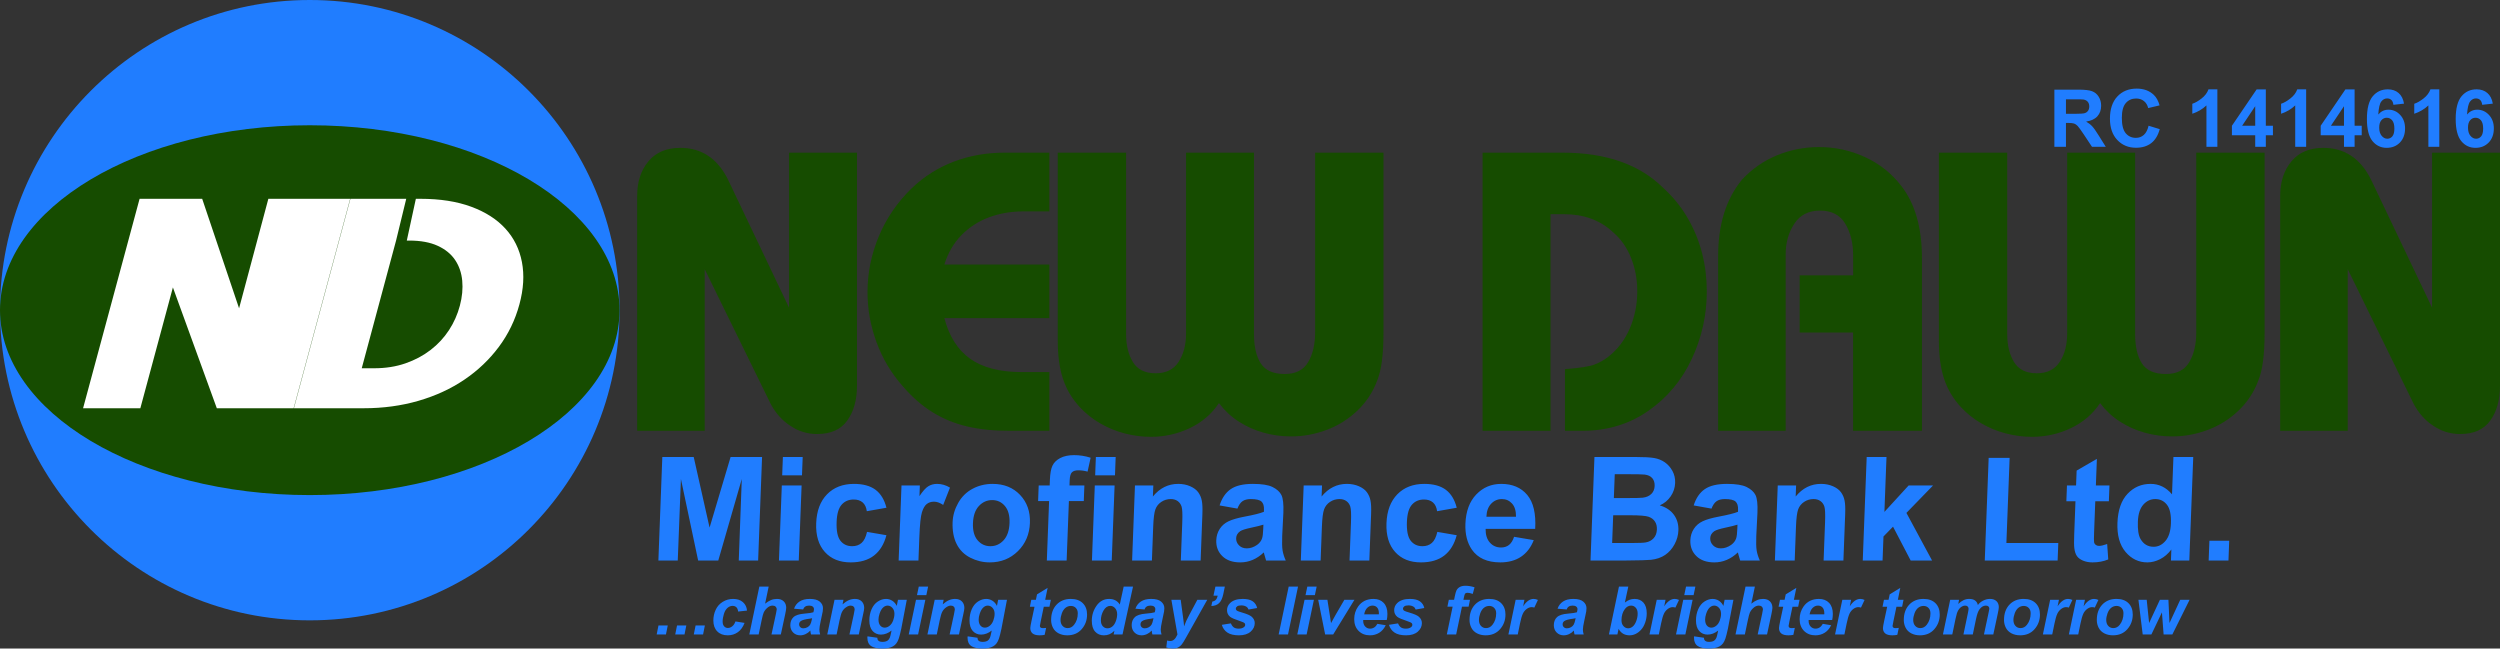
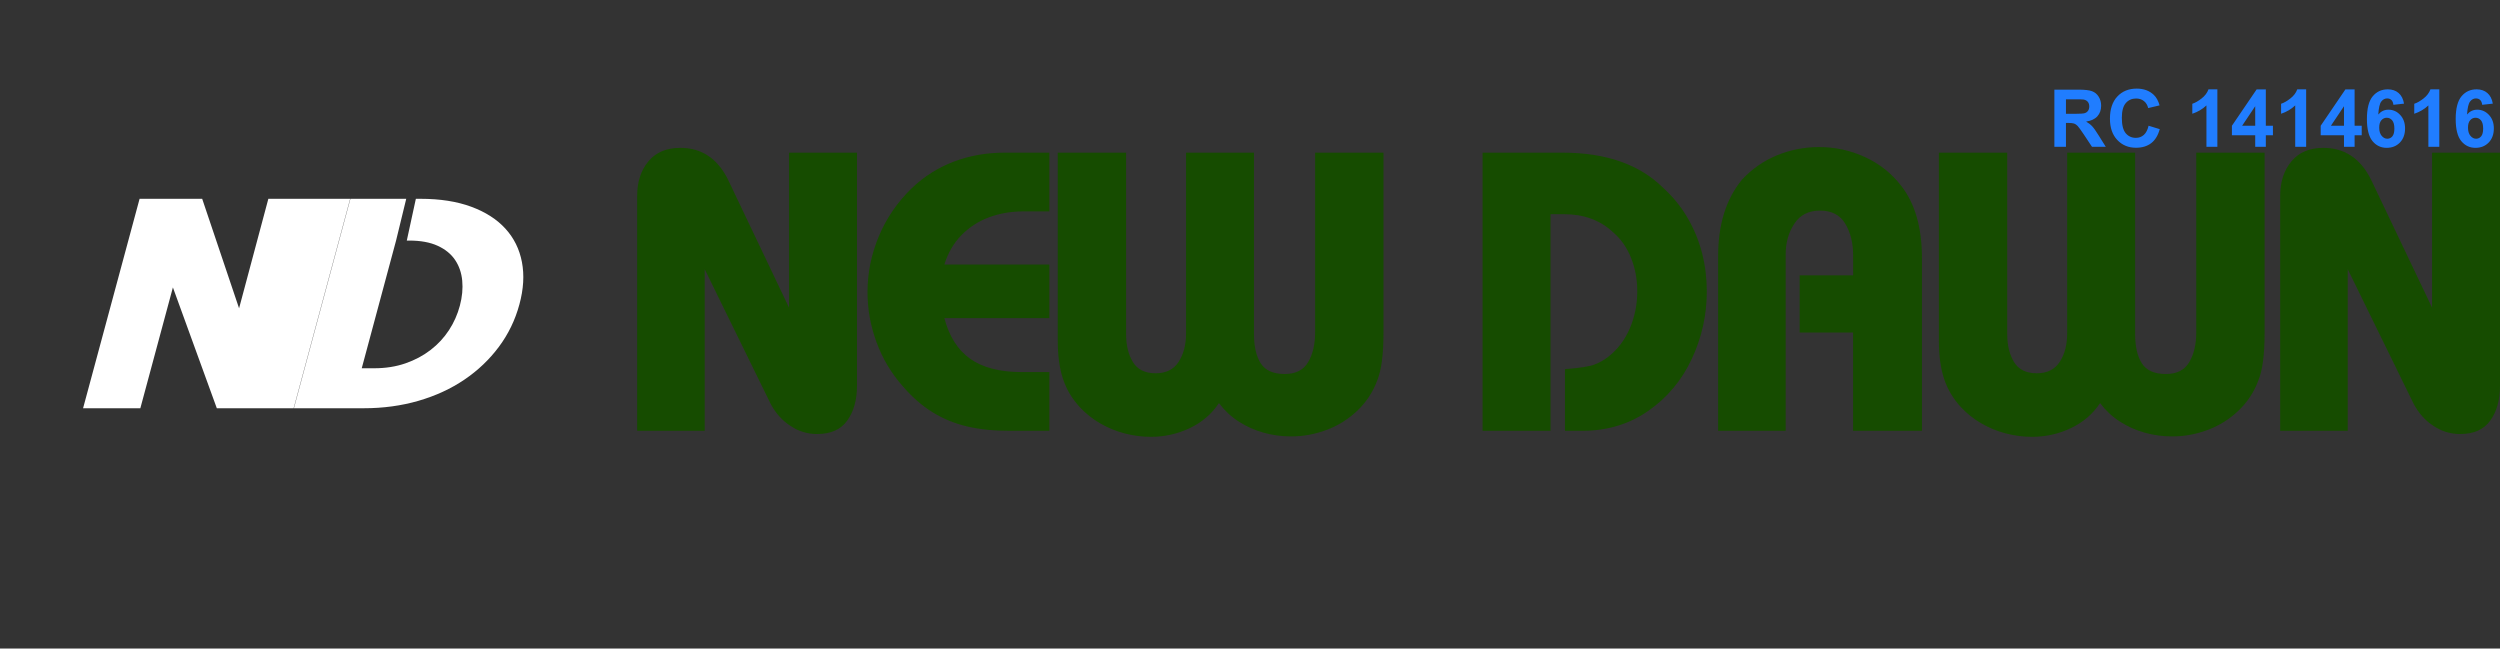
<svg xmlns="http://www.w3.org/2000/svg" xml:space="preserve" width="187.429mm" height="48.623mm" version="1.1" style="shape-rendering:geometricPrecision; text-rendering:geometricPrecision; image-rendering:optimizeQuality; fill-rule:evenodd; clip-rule:evenodd" viewBox="0 0 18312.04 4750.5">
  <rect x="0" y="0" width="18312.04" height="4750.5" fill="#333333" stroke="none" />
  <defs>
    <style type="text/css">
   
    .fil3 {fill:#164C00}
    .fil2 {fill:#207DFF}
    .fil4 {fill:white}
    .fil0 {fill:#164C00;fill-rule:nonzero}
    .fil1 {fill:#207DFF;fill-rule:nonzero}
   
  </style>
  </defs>
  <g id="Layer_x0020_1">
    <path class="fil0" d="M5779.54 1118.13l497.67 0 0 1708.18c0,103.92 -23.91,188.34 -71.23,254.2 -46.84,65.87 -120.51,98.56 -221.03,98.56 -71.72,0 -136.62,-20 -195.65,-60.01 -59.04,-38.06 -106.86,-91.24 -143.93,-160.03l-483.52 -987.05 0 1183.67 -494.74 0 0 -1720.86c0,-102.96 27.32,-187.36 82.45,-253.23 54.65,-65.87 132.72,-98.56 233.71,-98.56 155.16,0 271.77,77.1 348.86,231.77l447.41 938.73 0 -1135.37zm1906.76 1607.18l-210.28 0c-156.14,-0.98 -279.57,-33.67 -369.84,-97.58 -90.75,-64.4 -153.69,-163.45 -188.83,-297.63l768.95 0 0 -392.28 -768.95 0c25.86,-84.41 67.34,-156.14 124.42,-214.68 57.09,-58.55 124.41,-101.98 202,-131.25 78.06,-28.78 161.01,-43.43 249.8,-43.43l192.73 0 0 -430.33 -327.39 0c-133.2,0 -257.62,21.95 -372.76,65.87 -115.64,43.91 -218.1,108.8 -308.85,195.65 -104.9,101.98 -184.92,219.08 -240.05,351.3 -55.13,131.73 -82.94,267.86 -82.94,408.87 0,124.9 21.95,247.37 66.35,367.88 44.41,120.51 109.3,228.83 195.17,324.94 65.87,76.12 136.62,138.08 213.21,185.9 76.12,47.33 160.03,82.46 252.25,104.41 91.72,21.95 196.14,32.69 313.24,32.69l291.77 0 0 -430.33zm1946.77 -1607.18l0 1317.36c0,86.36 -17.08,159.06 -51.23,217.12 -34.16,58.05 -91.24,86.85 -171.26,86.85 -83.92,0 -141.98,-25.86 -175.65,-77.57 -33.18,-52.21 -49.77,-123.45 -49.77,-215.18l0 -1328.58 -497.66 0 0 1322.73c0,83.93 -18.06,153.69 -54.17,209.32 -36.1,56.11 -92.21,83.93 -168.33,83.93 -78.06,0 -133.68,-27.33 -166.86,-82.46 -33.18,-54.64 -49.77,-122.96 -49.77,-204.93l0 -1328.58 -500.59 0 0 1378.35c0,108.81 12.68,202 38.54,279.57 25.86,77.58 67.81,147.35 125.88,209.32 42.94,45.38 91.73,84.41 147.35,116.13 55.13,32.2 114.66,56.6 178.58,73.19 63.92,16.59 127.83,24.88 191.26,24.88 100.51,0 194.67,-20.99 283.96,-62.95 89.29,-41.95 161.01,-102.95 215.17,-183.94 40.99,54.17 89.29,99.54 145.89,135.64 56.11,36.11 116.62,62.95 181.51,80.99 64.89,18.06 131.73,27.33 201.51,27.33 88.79,0 175.16,-16.1 260.05,-47.81 84.9,-31.71 159.55,-79.04 224.44,-140.52 65.87,-62.94 114.66,-137.1 145.89,-221.51 30.25,-73.68 45.86,-188.82 45.86,-345.93l0 -1322.73 -500.59 0zm1724.27 2037.52l-497.67 0 0 -2037.52 585.98 0c320.07,0 566.96,87.34 740.65,261.52 69.28,62.95 127.83,135.65 175.65,217.61 47.81,82.46 82.95,168.82 105.88,259.08 22.93,89.78 34.16,182.48 34.16,277.62 0,174.19 -37.09,340.08 -110.76,496.69 -73.67,156.62 -180.03,283.48 -319.58,380.09 -139.05,96.61 -300.06,144.91 -482.55,144.91l-125.88 0 0 -451.81c107.83,-8.29 179.56,-19.51 216.14,-33.66 36.11,-13.67 69.28,-32.69 100.03,-56.11 69.77,-54.65 122.46,-124.42 159.06,-209.8 36.1,-84.9 54.16,-175.16 54.16,-270.8 0,-85.87 -14.64,-166.38 -44.4,-241.51 -29.28,-76.12 -73.68,-140.04 -133.21,-191.27 -94.16,-87.82 -213.21,-131.73 -357.64,-131.73l-100.03 0 0 1586.69zm2720.6 0l0 -1265.15c0,-223.95 -50.74,-400.57 -152.72,-530.36 -70.75,-91.24 -159.06,-161.5 -265.91,-210.29 -105.38,-48.3 -217.11,-72.7 -334.22,-72.7 -107.33,0 -210.29,20.01 -307.87,60.02 -97.58,40.01 -182.97,99.04 -256.16,177.11 -117.58,141.98 -176.14,329.34 -176.14,562.07l0 1279.3 494.75 0 0 -1291.5c0,-85.87 20.98,-161.01 62.94,-224.93 41.96,-64.4 104.41,-96.61 188.33,-96.61 85.88,0 147.84,32.2 185.9,97.1 38.05,63.92 57.09,141 57.09,231.27l0 145.89 -391.79 0 0 418.63 391.3 0 0 720.16 504.5 0zm2009.23 -2037.52l0 1317.36c0,86.36 -17.08,159.06 -51.23,217.12 -34.16,58.05 -91.24,86.85 -171.26,86.85 -83.92,0 -141.98,-25.86 -175.65,-77.57 -33.18,-52.21 -49.77,-123.45 -49.77,-215.18l0 -1328.58 -497.66 0 0 1322.73c0,83.93 -18.06,153.69 -54.17,209.32 -36.1,56.11 -92.21,83.93 -168.33,83.93 -78.06,0 -133.68,-27.33 -166.86,-82.46 -33.18,-54.64 -49.77,-122.96 -49.77,-204.93l0 -1328.58 -500.59 0 0 1378.35c0,108.81 12.68,202 38.54,279.57 25.86,77.58 67.81,147.35 125.88,209.32 42.94,45.38 91.73,84.41 147.35,116.13 55.13,32.2 114.66,56.6 178.58,73.19 63.92,16.59 127.83,24.88 191.26,24.88 100.51,0 194.67,-20.99 283.96,-62.95 89.29,-41.95 161.01,-102.95 215.17,-183.94 40.99,54.17 89.29,99.54 145.89,135.64 56.11,36.11 116.62,62.95 181.51,80.99 64.89,18.06 131.73,27.33 201.51,27.33 88.79,0 175.16,-16.1 260.05,-47.81 84.9,-31.71 159.55,-79.04 224.44,-140.52 65.87,-62.94 114.66,-137.1 145.89,-221.51 30.25,-73.68 45.86,-188.82 45.86,-345.93l0 -1322.73 -500.59 0zm1727.2 0l497.67 0 0 1708.18c0,103.92 -23.91,188.34 -71.23,254.2 -46.84,65.87 -120.51,98.56 -221.03,98.56 -71.72,0 -136.62,-20 -195.65,-60.01 -59.04,-38.06 -106.86,-91.24 -143.93,-160.03l-483.52 -987.05 0 1183.67 -494.74 0 0 -1720.86c0,-102.96 27.32,-187.36 82.45,-253.23 54.65,-65.87 132.72,-98.56 233.71,-98.56 155.16,0 271.77,77.1 348.86,231.77l447.41 938.73 0 -1135.37z" />
-     <path class="fil1" d="M4822.54 4105.59l28.8 -758.18 229.96 0 116.26 517.1 153.94 -517.1 230.49 0 -28.8 758.18 -141.89 0 22.15 -596.88 -172.16 596.88 -147.54 0 -126.1 -596.88 -23.2 596.88 -141.9 0zm906.83 -623.7l5.11 -134.48 145.07 0 -5.11 134.48 -145.07 0zm-23.69 623.7l20.88 -549.58 145.07 0 -20.88 549.58 -145.07 0zm787.51 -386.51l-143.92 25.41c-3.68,-28.41 -13.81,-49.77 -30.39,-64.24 -16.58,-14.29 -38.36,-21.53 -65.54,-21.53 -36.18,0 -65.6,12.54 -88.09,37.6 -22.48,25.06 -34.84,66.89 -37.07,125.65 -2.48,65.3 6.71,111.37 27.57,138.36 20.86,27 49.64,40.42 86.36,40.42 27.53,0 50.42,-7.94 68.49,-23.64 18.25,-15.71 31.63,-42.71 40.32,-81.19l142.03 24.36c-17.31,65.66 -47.61,115.25 -90.89,148.78 -43.28,33.53 -100.21,50.3 -170.99,50.3 -80.12,0 -143.22,-25.41 -188.94,-76.07 -45.9,-50.82 -67.06,-121.06 -63.65,-210.9 3.46,-90.89 30.14,-161.48 79.89,-212.14 49.75,-50.65 115.48,-75.88 197.19,-75.88 66.71,0 119.29,14.47 157.73,43.24 38.26,28.76 64.83,72.53 79.9,131.48zm234.34 386.51l-145.08 0 20.88 -549.58 134.49 0 -2.96 78c24.51,-36.88 46.26,-61.06 65.24,-72.53 18.95,-11.47 40.17,-17.12 63.64,-17.12 33.18,0 64.78,9.17 94.8,27.36l-49.82 126.72c-23.93,-15.89 -46.39,-23.83 -67.39,-23.83 -20.47,0 -37.99,5.65 -52.52,16.77 -14.55,11.29 -26.44,31.42 -35.66,60.71 -9.23,29.3 -15.62,90.72 -19.17,184.08l-6.44 169.42zm250.18 -281.5c1.84,-48.35 15.44,-95.12 40.98,-140.31 25.55,-45.35 60.56,-79.76 105.07,-103.59 44.49,-23.83 93.48,-35.83 147.31,-35.83 83.12,0 150.04,27 201.11,81 51.08,54.19 74.96,122.31 71.82,204.9 -3.17,83.31 -32.6,152.32 -88.17,207.02 -55.73,54.71 -124.19,82.07 -205.54,82.07 -50.3,0 -97.87,-11.47 -142.71,-34.23 -44.67,-22.77 -78.17,-56.13 -100.32,-100.25 -22.15,-43.95 -31.95,-97.59 -29.54,-160.78zm149.01 7.77c-2.07,54.54 9.22,96.36 33.88,125.3 24.85,29.12 56.06,43.59 94.01,43.59 37.77,0 70.08,-14.47 96.77,-43.59 26.7,-28.94 41.18,-71.12 43.28,-126.36 2.04,-53.83 -9.26,-95.31 -33.76,-124.25 -24.48,-29.12 -55.7,-43.59 -93.47,-43.59 -37.95,0 -70.26,14.47 -97.31,43.59 -26.87,28.94 -41.34,70.76 -43.41,125.3zm481.52 -275.85l80.48 0 1.57 -41.47c1.76,-46.24 8.01,-80.83 18.76,-103.59 10.76,-22.95 29.63,-41.47 56.65,-55.77 27.2,-14.3 61,-21.53 101.59,-21.53 41.47,0 82,6.35 121.41,19.06l-22.39 101.65c-23.41,-6.35 -46.06,-9.53 -67.94,-9.53 -21.53,0 -37.07,4.94 -46.81,14.82 -9.72,9.89 -15.21,28.95 -16.29,57.18l-1.49 39.18 109.07 0 -4.35 114.37 -109.07 0 -16.53 435.21 -145.07 0 16.53 -435.21 -80.48 0 4.35 -114.37zm413.67 -74.13l5.11 -134.48 145.08 0 -5.11 134.48 -145.08 0zm-23.69 623.7l20.88 -549.58 145.08 0 -20.88 549.58 -145.08 0zm796.13 0l-145.07 0 10.64 -280.08c2.26,-59.3 0.54,-97.6 -4.99,-114.9 -5.69,-17.47 -15.23,-30.88 -28.99,-40.59 -13.76,-9.7 -30.51,-14.47 -50.28,-14.47 -25.41,0 -48.44,6.89 -69.08,20.65 -20.82,13.77 -35.28,32.11 -43.56,54.7 -8.45,22.77 -13.76,64.78 -16.09,126.19l-9.44 248.49 -145.07 0 20.88 -549.58 134.48 0 -3.07 80.65c50.53,-61.59 112.23,-92.3 185.47,-92.3 32.12,0 61.38,5.82 87.59,17.29 26.39,11.65 45.95,26.3 58.86,44.12 13.08,18.01 21.84,38.3 26.27,61.06 4.6,22.77 6.02,55.24 4.42,97.6l-12.96 341.14zm269.47 -380.15l-130.42 -23.3c16.86,-53.65 43.97,-93.36 81.12,-119.13 37.16,-25.76 91.47,-38.65 162.77,-38.65 64.78,0 112.84,7.59 144.03,22.94 31,15.36 52.68,34.77 64.67,58.42 11.98,23.65 16.87,66.9 14.47,130.07l-8.55 169.43c-1.84,48.18 -0.89,83.83 2.83,106.77 3.7,22.95 11.42,47.48 23.14,73.6l-144.01 0c-3.34,-9.53 -7.57,-23.65 -12.33,-42.35 -1.96,-8.65 -3.52,-14.29 -4.47,-16.94 -25.64,24.35 -52.8,42.53 -81.5,54.7 -28.69,12.18 -58.93,18.36 -90.87,18.36 -56.31,0 -100.19,-15.36 -131.51,-46.07 -31.3,-30.53 -46.07,-69.36 -44.29,-116.3 1.17,-30.88 9.63,-58.59 25.39,-82.95 15.74,-24.17 37.1,-42.88 64.4,-55.77 27.14,-12.89 66.05,-24.18 116.71,-33.88 68.25,-12.71 115.83,-24.71 142.37,-35.65l0.56 -14.65c1.06,-28.25 -5.04,-48.36 -18.35,-60.54 -13.48,-12.01 -39.38,-18.01 -77.68,-18.01 -25.94,0 -46.25,5.12 -61.13,15.53 -15.03,10.24 -27.37,28.41 -37.35,54.36zm190.37 117.53c-18.77,6.17 -48.52,13.59 -89.26,22.24 -40.57,8.65 -67.36,17.12 -80.02,25.24 -19.4,13.59 -29.58,30.53 -30.37,51.19 -0.78,20.47 6.15,37.94 20.76,52.77 14.62,14.82 33.57,22.24 57.04,22.24 26.13,0 51.52,-8.65 75.99,-25.76 17.98,-13.24 30.23,-29.12 36.42,-48.19 4.17,-12.35 7.01,-36 8.33,-70.77l1.09 -28.94zm775.91 262.61l-145.07 0 10.64 -280.08c2.26,-59.3 0.54,-97.6 -4.99,-114.9 -5.69,-17.47 -15.23,-30.88 -28.99,-40.59 -13.76,-9.7 -30.51,-14.47 -50.28,-14.47 -25.41,0 -48.44,6.89 -69.08,20.65 -20.82,13.77 -35.28,32.11 -43.56,54.7 -8.45,22.77 -13.76,64.78 -16.09,126.19l-9.44 248.49 -145.07 0 20.88 -549.58 134.48 0 -3.07 80.65c50.53,-61.59 112.23,-92.3 185.47,-92.3 32.12,0 61.38,5.82 87.59,17.29 26.39,11.65 45.95,26.3 58.86,44.12 13.08,18.01 21.84,38.3 26.27,61.06 4.6,22.77 6.02,55.24 4.42,97.6l-12.96 341.14zm640.33 -386.51l-143.92 25.41c-3.68,-28.41 -13.81,-49.77 -30.39,-64.24 -16.58,-14.29 -38.36,-21.53 -65.54,-21.53 -36.18,0 -65.6,12.54 -88.09,37.6 -22.48,25.06 -34.84,66.89 -37.07,125.65 -2.48,65.3 6.71,111.37 27.57,138.36 20.86,27 49.64,40.42 86.36,40.42 27.53,0 50.42,-7.94 68.49,-23.64 18.25,-15.71 31.63,-42.71 40.32,-81.19l142.03 24.36c-17.31,65.66 -47.61,115.25 -90.89,148.78 -43.28,33.53 -100.21,50.3 -170.99,50.3 -80.12,0 -143.22,-25.41 -188.94,-76.07 -45.9,-50.82 -67.06,-121.06 -63.65,-210.9 3.46,-90.89 30.14,-161.48 79.89,-212.14 49.75,-50.65 115.48,-75.88 197.19,-75.88 66.71,0 119.29,14.47 157.73,43.24 38.26,28.76 64.83,72.53 79.9,131.48zm419.89 212.84l144.15 24.36c-20.56,53.12 -51.56,93.54 -92.68,121.42 -41.29,27.71 -92.12,41.65 -152.3,41.65 -95.48,0 -165.08,-31.24 -208.41,-93.71 -34.27,-50.12 -50.05,-113.3 -47.15,-189.73 3.46,-91.06 30,-162.54 79.43,-214.07 49.44,-51.71 110.6,-77.48 183.31,-77.48 81.54,0 144.93,27 190.18,81 45.07,54.01 64.51,136.78 58.17,248.32l-363.21 0c-0.57,43.07 9.8,76.6 31.3,100.6 21.33,24 48.75,36 81.93,36 22.76,0 42.06,-6.18 57.89,-18.53 15.99,-12.36 28.41,-32.3 37.39,-59.83zm14.07 -147.19c0.54,-42.18 -9.02,-74.3 -28.82,-96.19 -19.82,-22.06 -44.46,-33 -74.11,-33 -31.6,0 -58.15,11.65 -79.69,34.77 -21.52,23.12 -32.79,54.71 -33.94,94.42l216.55 0zm574.65 -437.33l303.21 0c60.17,0 104.74,2.47 134.02,7.41 29.46,5.12 55.35,15.53 78.05,31.24 22.7,15.88 41.31,36.88 55.85,63.18 14.54,26.29 21.16,55.94 19.92,88.6 -1.34,35.29 -12.11,67.94 -32.28,97.42 -20.19,29.65 -46.96,51.71 -80.18,66.53 45.55,13.59 79.97,36.53 103.62,69.01 23.48,32.48 34.38,70.59 32.72,114.54 -1.32,34.6 -10.53,68.13 -27.84,100.78 -17.3,32.65 -40.18,58.77 -68.81,78.36 -28.44,19.41 -63.13,31.41 -104.08,36 -25.51,2.65 -87.17,4.42 -184.8,5.12l-258.19 0 28.8 -758.18zm148.75 126.01l-6.63 174.73 100.25 0c59.47,0 96.57,-0.89 111.11,-2.65 26.23,-3 47.23,-12.01 62.79,-27 15.57,-15.01 23.72,-34.6 24.65,-58.94 0.89,-23.48 -4.91,-42.36 -17.24,-57.01 -12.32,-14.65 -31.23,-23.48 -56.52,-26.48 -15.12,-1.76 -58.68,-2.65 -130.51,-2.65l-87.89 0zm-11.42 300.73l-7.72 203.32 141.9 0c55.06,0 90.24,-1.59 105.18,-4.59 22.93,-4.24 41.85,-14.29 56.74,-30.36 14.91,-16.24 22.97,-37.6 23.99,-64.59 0.88,-22.95 -3.87,-42.19 -14.38,-58.06 -10.34,-15.89 -25.96,-27.53 -46.52,-34.77 -20.55,-7.24 -65.76,-10.94 -135.47,-10.94l-123.72 0zm719.98 -48.7l-130.42 -23.3c16.86,-53.65 43.97,-93.36 81.12,-119.13 37.16,-25.76 91.47,-38.65 162.77,-38.65 64.78,0 112.84,7.59 144.03,22.94 31,15.36 52.68,34.77 64.67,58.42 11.98,23.65 16.87,66.9 14.47,130.07l-8.55 169.43c-1.84,48.18 -0.89,83.83 2.83,106.77 3.7,22.95 11.42,47.48 23.14,73.6l-144.01 0c-3.34,-9.53 -7.57,-23.65 -12.33,-42.35 -1.96,-8.65 -3.52,-14.29 -4.47,-16.94 -25.64,24.35 -52.8,42.53 -81.5,54.7 -28.69,12.18 -58.93,18.36 -90.87,18.36 -56.31,0 -100.19,-15.36 -131.51,-46.07 -31.3,-30.53 -46.07,-69.36 -44.29,-116.3 1.17,-30.88 9.63,-58.59 25.39,-82.95 15.74,-24.17 37.1,-42.88 64.4,-55.77 27.14,-12.89 66.05,-24.18 116.71,-33.88 68.25,-12.71 115.83,-24.71 142.37,-35.65l0.56 -14.65c1.06,-28.25 -5.04,-48.36 -18.35,-60.54 -13.48,-12.01 -39.38,-18.01 -77.68,-18.01 -25.94,0 -46.25,5.12 -61.13,15.53 -15.03,10.24 -27.37,28.41 -37.35,54.36zm190.37 117.53c-18.77,6.17 -48.52,13.59 -89.26,22.24 -40.57,8.65 -67.36,17.12 -80.02,25.24 -19.4,13.59 -29.58,30.53 -30.37,51.19 -0.78,20.47 6.15,37.94 20.76,52.77 14.62,14.82 33.57,22.24 57.04,22.24 26.13,0 51.52,-8.65 75.99,-25.76 17.98,-13.24 30.23,-29.12 36.42,-48.19 4.17,-12.35 7.01,-36 8.33,-70.77l1.09 -28.94zm775.91 262.61l-145.07 0 10.64 -280.08c2.26,-59.3 0.54,-97.6 -4.99,-114.9 -5.69,-17.47 -15.23,-30.88 -28.99,-40.59 -13.76,-9.7 -30.51,-14.47 -50.28,-14.47 -25.41,0 -48.44,6.89 -69.08,20.65 -20.82,13.77 -35.28,32.11 -43.56,54.7 -8.45,22.77 -13.76,64.78 -16.09,126.19l-9.44 248.49 -145.07 0 20.88 -549.58 134.48 0 -3.07 80.65c50.53,-61.59 112.23,-92.3 185.47,-92.3 32.12,0 61.38,5.82 87.59,17.29 26.39,11.65 45.95,26.3 58.86,44.12 13.08,18.01 21.84,38.3 26.27,61.06 4.6,22.77 6.02,55.24 4.42,97.6l-12.96 341.14zm141.73 0l28.8 -758.18 145.07 0 -15.28 402.21 177.32 -193.6 178.95 0 -195.05 200.84 187.94 348.73 -156.71 0 -129.31 -247.97 -69.97 72.01 -6.68 175.96 -145.07 0zm893.71 0l28.56 -751.83 153.55 0 -23.68 623.7 380.16 0 -4.88 128.13 -533.7 0zm913.37 -549.58l-4.39 115.42 -99.54 0 -8.45 222.54c-1.72,45.19 -1.83,71.48 -0.18,78.89 1.67,7.42 5.68,13.59 12.36,18.53 6.54,4.76 14.55,7.23 24.26,7.23 13.59,0 33.18,-4.58 59.12,-13.94l7.89 112.95c-34.26,14.47 -72.65,21.71 -115.37,21.71 -26.12,0 -49.43,-4.42 -70.09,-13.24 -20.66,-8.82 -35.59,-20.29 -44.76,-34.23 -9.36,-14.12 -15.34,-33 -18.31,-57.01 -2.36,-16.94 -2.65,-51.18 -0.68,-102.89l9.14 -240.55 -66.71 0 4.39 -115.42 66.71 0 4.14 -109.06 148.32 -85.77 -7.4 194.84 99.54 0zm584.83 549.58l-134.49 0 3.07 -80.65c-23.6,31.41 -51.15,54.89 -82.28,70.76 -31.13,15.71 -62.31,23.65 -93.37,23.65 -63.36,0 -116.58,-25.41 -159.82,-76.42 -43.07,-51 -62.96,-121.95 -59.49,-213.19 3.54,-93.18 28.12,-164.13 73.9,-212.67 45.78,-48.53 102.12,-72.71 169.19,-72.71 61.41,0 113.74,25.59 156.62,76.6l10.4 -273.55 145.08 0 -28.8 758.18zm-376.72 -285.38c-2.24,58.77 4.27,101.3 19.33,127.6 22.03,38.12 53.96,57.18 95.96,57.18 33.36,0 62.3,-14.3 86.69,-42.89 24.55,-28.59 37.82,-71.13 39.98,-127.95 2.4,-63.36 -7.16,-108.9 -28.87,-136.78 -21.7,-27.88 -50.12,-41.83 -85.59,-41.83 -34.42,0 -63.71,13.77 -88.06,41.3 -24.16,27.53 -37.37,68.65 -39.44,123.37zm518.43 285.38l5.51 -145.07 145.08 0 -5.51 145.07 -145.08 0z" />
    <g id="_1715148128384">
-       <path class="fil1" d="M4823.23 4581.19l68.02 0 -13.21 66.06 -68.02 0 13.21 -66.06zm135.95 0l68.02 0 -13.21 66.06 -68.02 0 13.21 -66.06zm135.95 0l68.02 0 -13.21 66.06 -68.02 0 13.21 -66.06zm292.05 -29.37l66.55 10.77c-11.01,29.69 -27.16,52.28 -48.69,67.78 -21.45,15.5 -46.32,23.24 -74.62,23.24 -32.29,0 -57.9,-9.7 -76.82,-29.04 -18.92,-19.33 -28.38,-45.91 -28.38,-79.84 0,-27.65 5.71,-53.82 17.21,-78.45 11.42,-24.63 28.71,-43.96 51.79,-58.15 23.08,-14.11 48.36,-21.2 75.93,-21.2 29.93,0 53.82,7.83 71.61,23.57 17.86,15.66 27.89,36.3 30.09,61.9l-65.08 7.01c-1.63,-14.27 -5.96,-24.8 -13.05,-31.48 -7.09,-6.77 -16.31,-10.11 -27.81,-10.11 -13.22,0 -25.62,4.97 -37.03,14.84 -11.5,9.95 -20.31,24.8 -26.43,44.53 -6.12,19.74 -9.21,38.25 -9.21,55.53 0,15.09 3.67,26.67 10.92,34.83 7.35,8.15 16.48,12.23 27.49,12.23 10.92,0 21.52,-4 31.72,-11.99 10.11,-7.99 18.1,-19.98 23.81,-35.97zm169.88 95.42l-68.5 0 73.39 -350.37 68.43 0 -26.1 124.86c15.57,-12.4 30.17,-21.2 43.71,-26.66 13.54,-5.47 28.05,-8.16 43.47,-8.16 20.8,0 37.27,5.95 49.34,17.94 12.08,11.99 18.11,27.65 18.11,47.06 -0.41,10.11 -2.86,25.85 -7.5,47.14l-31.89 148.18 -68.51 0 32.62 -151.05c3.42,-16.38 5.3,-26.91 5.71,-31.64 0,-8.73 -2.69,-15.66 -8.07,-20.88 -5.38,-5.23 -12.64,-7.84 -21.94,-7.84 -11.66,0 -22.83,4 -33.6,11.99 -13.94,10.61 -24.55,23.58 -31.89,38.98 -4,8.49 -9.21,28.38 -15.74,59.87l-21.04 100.55zm326.31 -183.01l-67.03 -5.63c7.66,-22.51 21.04,-40.04 40.13,-52.68 19.08,-12.64 44.28,-19 75.76,-19 32.71,0 56.93,6.6 72.5,19.74 15.66,13.21 23.49,29.28 23.49,48.28 0,7.66 -0.64,15.82 -2.03,24.38 -1.39,8.65 -6.12,31.32 -14.27,68.02 -6.77,30.35 -10.11,51.63 -10.11,63.78 0,10.84 1.95,22.83 5.78,36.13l-66.95 0c-2.61,-9.21 -4.24,-18.84 -4.89,-28.7 -10.02,11.17 -21.61,19.81 -34.65,25.93 -13.05,6.12 -26.26,9.14 -39.48,9.14 -21.04,0 -38.41,-6.93 -52.11,-20.8 -13.7,-13.86 -20.55,-31.64 -20.55,-53.41 0,-24.31 7.5,-43.8 22.59,-58.32 15.09,-14.6 42,-23.4 80.74,-26.42 32.7,-2.77 54.57,-6.04 65.57,-9.87 2.86,-9.62 4.33,-17.29 4.33,-23 0,-7.43 -2.94,-13.54 -8.89,-18.51 -5.87,-4.97 -14.68,-7.43 -26.34,-7.43 -12.23,0 -21.94,2.45 -29.04,7.43 -7.09,4.89 -11.99,11.91 -14.52,20.96zm65.33 64.1c-4.16,1.14 -9.62,2.21 -16.48,3.19 -34.41,4.16 -56.92,10.28 -67.44,18.35 -7.5,5.87 -11.26,13.7 -11.26,23.49 0,8.16 2.85,14.93 8.65,20.56 5.71,5.54 13.3,8.31 22.67,8.31 10.37,0 20.15,-2.53 29.28,-7.66 9.22,-5.06 16.07,-11.59 20.56,-19.58 4.56,-7.99 8.56,-20.47 12.07,-37.43l1.96 -9.22zm164.09 -135.05l65.49 0 -6.6 33.36c16.32,-14.35 31.65,-24.46 45.83,-30.58 14.2,-6.12 29.11,-9.14 44.85,-9.14 20.97,0 37.52,6.03 49.67,18.18 12.08,12.15 18.1,28.23 18.1,48.28 -0.08,8.89 -3.02,25.69 -8.8,50.4l-30.75 143.45 -68.51 0 31.16 -143.87c4.48,-21.53 6.85,-34.33 7.09,-38.57 0,-9.06 -2.61,-16.07 -7.84,-21.21 -5.3,-5.14 -12.55,-7.75 -21.86,-7.75 -10.19,0 -21.45,4.24 -33.84,12.72 -12.4,8.49 -22.1,19.75 -29.19,33.69 -5.31,9.87 -11.26,30.18 -17.95,60.76l-21.53 104.23 -68.5 0 53.17 -253.96zm241.24 267.66l72.5 10.52c0,7.34 1.23,12.89 3.6,16.56 2.36,3.75 6.19,6.93 11.5,9.62 5.3,2.61 12.55,3.91 21.69,3.91 15.42,0 27.82,-2.85 37.11,-8.64 6.94,-4.49 12.64,-11.67 17.05,-21.61 2.69,-6.2 6.19,-19.82 10.43,-40.78l2.45 -11.91c-24.96,19.74 -50.81,29.6 -77.48,29.6 -24.87,0 -45.26,-8.8 -61.17,-26.34 -15.91,-17.54 -23.9,-43.31 -23.9,-77.15 0,-29.85 5.38,-57.25 16.23,-82.13 10.85,-24.87 26.11,-43.71 45.75,-56.52 19.58,-12.8 39.64,-19.16 60.03,-19.16 16.8,0 32.21,4.48 46.24,13.45 13.95,9.06 24.8,21.61 32.62,37.84l8.89 -44.93 64.51 0 -40.46 212.29c-7.34,33.85 -13.53,58 -18.59,72.5 -5.05,14.44 -10.84,25.94 -17.37,34.5 -6.44,8.65 -14.67,15.83 -24.63,21.61 -9.95,5.79 -21.61,9.96 -35.14,12.49 -13.54,2.52 -28.14,3.83 -43.97,3.83 -35.8,0 -62.88,-6.12 -81.15,-18.35 -18.26,-12.32 -27.48,-32.71 -27.48,-61.17 0,-3.02 0.24,-6.36 0.73,-10.03zm80.83 -123.14c0,19.4 4.32,34.17 12.96,44.28 8.65,10.2 19.49,15.25 32.54,15.25 12.23,0 24.05,-4.56 35.55,-13.7 11.5,-9.14 20.31,-22.02 26.43,-38.82 6.12,-16.8 9.21,-33.03 9.21,-48.77 0,-18.03 -5.05,-32.62 -15.01,-43.63 -10.03,-11.01 -21.61,-16.56 -34.74,-16.56 -12.31,0 -23.57,4.89 -33.84,14.6 -10.28,9.79 -18.76,24.8 -25.45,45.19 -5.13,15.66 -7.66,29.68 -7.66,42.17zm294.99 -240.92l68.43 0 -12.97 62.15 -68.5 0 13.04 -62.15zm-20.22 96.4l68.51 0 -53.18 253.96 -68.51 0 53.18 -253.96zm136.93 0l65.49 0 -6.6 33.36c16.32,-14.35 31.65,-24.46 45.83,-30.58 14.2,-6.12 29.11,-9.14 44.85,-9.14 20.97,0 37.52,6.03 49.67,18.18 12.08,12.15 18.1,28.23 18.1,48.28 -0.08,8.89 -3.02,25.69 -8.8,50.4l-30.75 143.45 -68.51 0 31.16 -143.87c4.48,-21.53 6.85,-34.33 7.09,-38.57 0,-9.06 -2.61,-16.07 -7.84,-21.21 -5.3,-5.14 -12.55,-7.75 -21.86,-7.75 -10.19,0 -21.45,4.24 -33.84,12.72 -12.4,8.49 -22.1,19.75 -29.19,33.69 -5.31,9.87 -11.26,30.18 -17.95,60.76l-21.53 104.23 -68.5 0 53.17 -253.96zm241.24 267.66l72.5 10.52c0,7.34 1.23,12.89 3.6,16.56 2.36,3.75 6.19,6.93 11.5,9.62 5.3,2.61 12.55,3.91 21.69,3.91 15.42,0 27.82,-2.85 37.11,-8.64 6.94,-4.49 12.64,-11.67 17.05,-21.61 2.69,-6.2 6.19,-19.82 10.43,-40.78l2.45 -11.91c-24.96,19.74 -50.81,29.6 -77.48,29.6 -24.87,0 -45.26,-8.8 -61.17,-26.34 -15.91,-17.54 -23.9,-43.31 -23.9,-77.15 0,-29.85 5.38,-57.25 16.23,-82.13 10.85,-24.87 26.11,-43.71 45.75,-56.52 19.58,-12.8 39.64,-19.16 60.03,-19.16 16.8,0 32.21,4.48 46.24,13.45 13.95,9.06 24.8,21.61 32.62,37.84l8.89 -44.93 64.51 0 -40.46 212.29c-7.34,33.85 -13.53,58 -18.59,72.5 -5.05,14.44 -10.84,25.94 -17.37,34.5 -6.44,8.65 -14.67,15.83 -24.63,21.61 -9.95,5.79 -21.61,9.96 -35.14,12.49 -13.54,2.52 -28.14,3.83 -43.97,3.83 -35.8,0 -62.88,-6.12 -81.15,-18.35 -18.26,-12.32 -27.48,-32.71 -27.48,-61.17 0,-3.02 0.24,-6.36 0.73,-10.03zm80.83 -123.14c0,19.4 4.32,34.17 12.96,44.28 8.65,10.2 19.49,15.25 32.54,15.25 12.23,0 24.05,-4.56 35.55,-13.7 11.5,-9.14 20.31,-22.02 26.43,-38.82 6.12,-16.8 9.21,-33.03 9.21,-48.77 0,-18.03 -5.05,-32.62 -15.01,-43.63 -10.03,-11.01 -21.61,-16.56 -34.74,-16.56 -12.31,0 -23.57,4.89 -33.84,14.6 -10.28,9.79 -18.76,24.8 -25.45,45.19 -5.13,15.66 -7.66,29.68 -7.66,42.17zm375.15 -93.63l10.28 -50.89 33.77 0 8.24 -39.64 77.56 -47.46 -17.7 87.1 41.51 0 -10.28 50.89 -41.59 0 -22.34 107.16c-4.07,19.25 -6.12,30.18 -6.12,32.87 0,5.31 1.63,9.38 4.97,12.32 3.34,2.93 9.3,4.41 18.03,4.41 3.02,0 10.52,-0.49 22.59,-1.63l-10.77 50.73c-11.74,2.36 -23.81,3.59 -36.21,3.59 -24.06,0 -41.59,-4.73 -52.6,-14.11 -10.93,-9.38 -16.39,-22.43 -16.39,-39.06 0,-7.84 3.1,-25.77 9.21,-53.91l21.78 -102.35 -33.93 0zm155.61 97.7c0,-47.22 13.21,-84.81 39.72,-112.87 26.51,-28.05 61.34,-42.08 104.48,-42.08 37.35,0 66.54,10.36 87.59,31.07 20.96,20.71 31.48,48.53 31.48,83.59 0,41.19 -13.13,76.91 -39.39,106.92 -26.26,30.09 -61.41,45.1 -105.45,45.1 -23.9,0 -45.1,-4.81 -63.54,-14.35 -18.43,-9.62 -32.21,-23.24 -41.27,-40.78 -9.05,-17.62 -13.62,-36.45 -13.62,-56.6zm195.25 -49.34c0,-16.39 -4.73,-29.53 -14.19,-39.39 -9.47,-9.87 -21.61,-14.84 -36.54,-14.84 -14.76,0 -27.89,4.65 -39.31,13.86 -11.41,9.21 -20.3,22.67 -26.66,40.2 -6.36,17.62 -9.55,33.84 -9.55,48.61 0,18.35 4.89,32.87 14.76,43.63 9.87,10.77 22.27,16.15 37.19,16.15 18.75,0 34.41,-8.16 47.13,-24.39 18.11,-22.92 27.16,-50.89 27.16,-83.84zm327.7 154.71l-65 0 5.71 -27.16c-12.4,11.99 -24.63,20.56 -36.7,25.77 -11.99,5.14 -25.53,7.75 -40.7,7.75 -26.26,0 -47.54,-8.97 -63.86,-26.99 -16.31,-17.94 -24.46,-44.53 -24.46,-79.76 0,-40.78 11.67,-77.56 34.91,-110.51 23.24,-32.94 53.99,-49.42 92.24,-49.42 34.58,0 60.52,13.62 77.8,40.94l28.47 -130.98 68.42 0 -76.82 350.37zm-158.46 -103.08c0,18.18 4.64,32.46 13.86,42.73 9.29,10.19 20.71,15.33 34.25,15.33 12.55,0 24.3,-4.24 35.14,-12.8 10.93,-8.57 19.58,-21.7 26.11,-39.31 6.52,-17.54 9.78,-34.42 9.78,-50.65 0,-18.35 -4.97,-33.27 -14.92,-44.61 -10.03,-11.33 -21.53,-17.04 -34.59,-17.04 -20.3,0 -37.02,11.17 -50.07,33.6 -13.05,22.42 -19.57,46.65 -19.57,72.75zm319.94 -79.93l-67.03 -5.63c7.66,-22.51 21.04,-40.04 40.13,-52.68 19.08,-12.64 44.28,-19 75.76,-19 32.71,0 56.93,6.6 72.5,19.74 15.66,13.21 23.49,29.28 23.49,48.28 0,7.66 -0.64,15.82 -2.03,24.38 -1.39,8.65 -6.12,31.32 -14.27,68.02 -6.77,30.35 -10.11,51.63 -10.11,63.78 0,10.84 1.95,22.83 5.78,36.13l-66.95 0c-2.61,-9.21 -4.24,-18.84 -4.89,-28.7 -10.02,11.17 -21.61,19.81 -34.65,25.93 -13.05,6.12 -26.26,9.14 -39.48,9.14 -21.04,0 -38.41,-6.93 -52.11,-20.8 -13.7,-13.86 -20.55,-31.64 -20.55,-53.41 0,-24.31 7.5,-43.8 22.59,-58.32 15.09,-14.6 42,-23.4 80.74,-26.42 32.7,-2.77 54.57,-6.04 65.57,-9.87 2.86,-9.62 4.33,-17.29 4.33,-23 0,-7.43 -2.94,-13.54 -8.89,-18.51 -5.87,-4.97 -14.68,-7.43 -26.34,-7.43 -12.23,0 -21.94,2.45 -29.04,7.43 -7.09,4.89 -11.99,11.91 -14.52,20.96zm65.33 64.1c-4.16,1.14 -9.62,2.21 -16.48,3.19 -34.41,4.16 -56.92,10.28 -67.44,18.35 -7.5,5.87 -11.26,13.7 -11.26,23.49 0,8.16 2.85,14.93 8.65,20.56 5.71,5.54 13.3,8.31 22.67,8.31 10.37,0 20.15,-2.53 29.28,-7.66 9.22,-5.06 16.07,-11.59 20.56,-19.58 4.56,-7.99 8.56,-20.47 12.07,-37.43l1.96 -9.22zm130.98 -135.05l68.34 0 17.05 126.66c4.48,32.46 7.01,55.21 7.67,68.1 8.88,-25.85 21.2,-53.1 37.02,-81.81l60.27 -112.95 72.58 0 -156.74 278.92c-12.89,23.16 -23,39.31 -30.35,48.61 -7.42,9.22 -16.31,16.56 -26.66,21.78 -10.44,5.31 -22.92,7.91 -37.52,7.91 -14.44,0 -30.75,-2.53 -48.85,-7.67l5.87 -51.21c8.24,2.36 16.31,3.59 24.05,3.59 21.04,0 38.25,-15.98 51.79,-47.95l-44.53 -253.96zm322.56 -96.4l69 0 -11.26 54.57c-6.53,31.56 -17.05,53.9 -31.48,66.95 -14.44,13.13 -33.11,19.9 -56.11,20.39l6.85 -31.81c11.33,-2.53 20.06,-7.09 26.17,-13.7 6.2,-6.6 10.77,-16.72 13.95,-30.34l-31.32 0 14.2 -66.07zm46.9 279.74l66.54 -10.6c5.87,14.11 13.22,24.05 21.94,29.93 8.72,5.79 20.55,8.73 35.64,8.73 15.57,0 28.05,-3.51 37.35,-10.61 6.53,-4.81 9.79,-10.76 9.79,-17.62 0,-4.73 -1.63,-8.89 -4.98,-12.55 -3.51,-3.51 -12.96,-7.84 -28.38,-12.96 -41.26,-13.71 -66.79,-24.63 -76.66,-32.62 -15.42,-12.4 -23.08,-28.71 -23.08,-48.86 0,-20.14 7.49,-37.51 22.42,-52.11 20.8,-20.3 51.7,-30.41 92.65,-30.41 32.62,0 57.25,6.03 73.89,18.03 16.72,11.99 27.24,28.22 31.72,48.68l-63.12 11.09c-3.34,-9.29 -8.72,-16.31 -16.15,-20.96 -10.19,-6.28 -22.34,-9.38 -36.62,-9.38 -14.27,0 -24.55,2.36 -30.82,7.18 -6.28,4.81 -9.38,10.36 -9.38,16.55 0,6.45 3.18,11.67 9.54,15.83 3.92,2.61 16.73,7.09 38.25,13.45 33.36,9.79 55.62,19.33 66.88,28.79 15.91,13.29 23.82,29.27 23.82,47.95 0,24.14 -10.11,45.1 -30.34,62.88 -20.15,17.69 -48.62,26.58 -85.39,26.58 -36.62,0 -64.84,-6.77 -84.82,-20.22 -19.98,-13.45 -33.52,-32.38 -40.69,-56.76zm416.42 70.63l73.4 -350.37 68.43 0 -73.32 350.37 -68.51 0zm209.84 -350.37l68.43 0 -12.97 62.15 -68.5 0 13.04 -62.15zm-20.22 96.4l68.51 0 -53.18 253.96 -68.51 0 53.18 -253.96zm209.84 253.96l-58.96 0 -50.98 -253.96 67.53 0 17.37 110.91c4.97,29.94 8.08,49.84 9.3,59.87 1.47,-2.7 7.09,-12.97 16.96,-30.83 9.87,-17.86 15.82,-28.7 18.03,-32.38l62.64 -107.57 73.89 0 -155.77 253.96zm392.29 -105.69l-172.34 0c-0.16,2.69 -0.24,4.81 -0.24,6.27 0,17.05 4.89,30.75 14.61,41.19 9.7,10.43 21.61,15.66 35.55,15.66 23,0 40.95,-11.74 53.82,-35.24l61.17 10.28c-11.99,24.63 -27.97,43.07 -48.04,55.38 -20.06,12.32 -42.49,18.51 -67.44,18.51 -34.18,0 -61.98,-10.84 -83.35,-32.46 -21.46,-21.7 -32.13,-50.33 -32.13,-86.05 0,-34.82 9.62,-65.81 28.95,-93.05 26.26,-36.78 63.86,-55.13 112.63,-55.13 31.08,0 55.79,9.62 74.14,28.87 18.35,19.25 27.48,46.24 27.48,80.91 0,16.63 -1.63,31.56 -4.81,44.85zm-57.83 -41.6c0.17,-3.1 0.24,-5.38 0.24,-7.01 0,-19 -4.24,-33.28 -12.72,-42.82 -8.4,-9.55 -19.74,-14.27 -34.01,-14.27 -14.19,0 -26.91,5.38 -38.16,16.23 -11.26,10.77 -18.85,26.75 -22.84,47.87l107.49 0zm73.98 76.67l66.54 -10.6c5.87,14.11 13.22,24.05 21.94,29.93 8.72,5.79 20.55,8.73 35.64,8.73 15.57,0 28.05,-3.51 37.35,-10.61 6.53,-4.81 9.79,-10.76 9.79,-17.62 0,-4.73 -1.63,-8.89 -4.98,-12.55 -3.51,-3.51 -12.96,-7.84 -28.38,-12.96 -41.26,-13.71 -66.79,-24.63 -76.66,-32.62 -15.42,-12.4 -23.08,-28.71 -23.08,-48.86 0,-20.14 7.49,-37.51 22.42,-52.11 20.8,-20.3 51.7,-30.41 92.65,-30.41 32.62,0 57.25,6.03 73.89,18.03 16.72,11.99 27.24,28.22 31.72,48.68l-63.12 11.09c-3.34,-9.29 -8.72,-16.31 -16.15,-20.96 -10.19,-6.28 -22.34,-9.38 -36.62,-9.38 -14.27,0 -24.55,2.36 -30.82,7.18 -6.28,4.81 -9.38,10.36 -9.38,16.55 0,6.45 3.18,11.67 9.54,15.83 3.92,2.61 16.73,7.09 38.25,13.45 33.36,9.79 55.62,19.33 66.88,28.79 15.91,13.29 23.82,29.27 23.82,47.95 0,24.14 -10.11,45.1 -30.34,62.88 -20.15,17.69 -48.62,26.58 -85.39,26.58 -36.62,0 -64.84,-6.77 -84.82,-20.22 -19.98,-13.45 -33.52,-32.38 -40.69,-56.76zm593.56 -183.34l-10.28 50.4 -48.44 0 -42.58 203.56 -68.5 0 42.65 -203.56 -38.25 0 10.28 -50.4 38.49 0 5.46 -26.1c4.41,-21.46 8.57,-35.89 12.56,-43.39 5.38,-10.2 13.38,-18.27 24.05,-24.31 10.69,-5.95 24.63,-8.97 41.85,-8.97 20.88,0 42.9,3.75 65.98,11.33l-13.13 48.36c-16.23,-5.54 -29.45,-8.31 -39.47,-8.31 -7.75,0 -13.54,2.53 -17.29,7.67 -2.53,3.34 -5.14,11.99 -7.83,26.01l-3.75 17.7 48.2 0zm-3.43 148.59c0,-47.22 13.21,-84.81 39.72,-112.87 26.51,-28.05 61.34,-42.08 104.48,-42.08 37.35,0 66.54,10.36 87.59,31.07 20.96,20.71 31.48,48.53 31.48,83.59 0,41.19 -13.13,76.91 -39.39,106.92 -26.26,30.09 -61.41,45.1 -105.45,45.1 -23.9,0 -45.1,-4.81 -63.54,-14.35 -18.43,-9.62 -32.21,-23.24 -41.27,-40.78 -9.05,-17.62 -13.62,-36.45 -13.62,-56.6zm195.25 -49.34c0,-16.39 -4.73,-29.53 -14.19,-39.39 -9.47,-9.87 -21.61,-14.84 -36.54,-14.84 -14.76,0 -27.89,4.65 -39.31,13.86 -11.41,9.21 -20.3,22.67 -26.66,40.2 -6.36,17.62 -9.55,33.84 -9.55,48.61 0,18.35 4.89,32.87 14.76,43.63 9.87,10.77 22.27,16.15 37.19,16.15 18.75,0 34.41,-8.16 47.13,-24.39 18.11,-22.92 27.16,-50.89 27.16,-83.84zm142.64 -99.25l64.43 0 -9.71 47.8c23.65,-36.13 49.26,-54.16 76.91,-54.16 9.79,0 20.31,2.44 31.48,7.42l-26.42 56.11c-6.2,-2.2 -12.89,-3.34 -19.9,-3.34 -11.82,0 -23.82,4.48 -36.05,13.46 -12.23,8.97 -21.77,20.88 -28.63,35.88 -6.93,14.93 -13.7,38.66 -20.39,71.12l-16.38 79.69 -68.51 0 53.17 -253.96zm374.01 70.95l-67.03 -5.63c7.66,-22.51 21.04,-40.04 40.13,-52.68 19.08,-12.64 44.28,-19 75.76,-19 32.71,0 56.93,6.6 72.5,19.74 15.66,13.21 23.49,29.28 23.49,48.28 0,7.66 -0.64,15.82 -2.03,24.38 -1.39,8.65 -6.12,31.32 -14.27,68.02 -6.77,30.35 -10.11,51.63 -10.11,63.78 0,10.84 1.95,22.83 5.78,36.13l-66.95 0c-2.61,-9.21 -4.24,-18.84 -4.89,-28.7 -10.02,11.17 -21.61,19.81 -34.65,25.93 -13.05,6.12 -26.26,9.14 -39.48,9.14 -21.04,0 -38.41,-6.93 -52.11,-20.8 -13.7,-13.86 -20.55,-31.64 -20.55,-53.41 0,-24.31 7.5,-43.8 22.59,-58.32 15.09,-14.6 42,-23.4 80.74,-26.42 32.7,-2.77 54.57,-6.04 65.57,-9.87 2.86,-9.62 4.33,-17.29 4.33,-23 0,-7.43 -2.94,-13.54 -8.89,-18.51 -5.87,-4.97 -14.68,-7.43 -26.34,-7.43 -12.23,0 -21.94,2.45 -29.04,7.43 -7.09,4.89 -11.99,11.91 -14.52,20.96zm65.33 64.1c-4.16,1.14 -9.62,2.21 -16.48,3.19 -34.41,4.16 -56.92,10.28 -67.44,18.35 -7.5,5.87 -11.26,13.7 -11.26,23.49 0,8.16 2.85,14.93 8.65,20.56 5.71,5.54 13.3,8.31 22.67,8.31 10.37,0 20.15,-2.53 29.28,-7.66 9.22,-5.06 16.07,-11.59 20.56,-19.58 4.56,-7.99 8.56,-20.47 12.07,-37.43l1.96 -9.22zm243.93 118.91l73.4 -350.37 68.42 0 -25.03 116.46c12.64,-9.54 24.46,-16.31 35.39,-20.39 11.01,-4 23,-6.03 35.97,-6.03 26.83,0 48.36,8.97 64.59,26.99 16.15,17.94 24.22,44.12 24.22,78.53 0,23.16 -3.83,45.68 -11.41,67.53 -7.59,21.78 -17.7,39.56 -30.42,53.26 -12.72,13.62 -26.02,23.82 -40.05,30.42 -13.94,6.6 -28.63,9.95 -43.96,9.95 -36.45,0 -63.2,-15.82 -80.25,-47.39l-8.89 41.02 -61.98 0zm92 -103.17c0,17.21 4.82,31.24 14.52,42 9.7,10.77 21.12,16.15 34.25,16.15 11.5,0 22.51,-4.16 33.03,-12.55 10.43,-8.32 19.16,-21.7 26.17,-40.05 6.94,-18.27 10.44,-36.78 10.44,-55.46 0,-18.1 -4.65,-32.38 -14.03,-42.73 -9.38,-10.36 -20.71,-15.58 -34.01,-15.58 -17.29,0 -32.21,8.08 -44.69,24.14 -17.13,22.02 -25.7,50.08 -25.7,84.08zm258.13 -150.79l64.43 0 -9.71 47.8c23.65,-36.13 49.26,-54.16 76.91,-54.16 9.79,0 20.31,2.44 31.48,7.42l-26.42 56.11c-6.2,-2.2 -12.89,-3.34 -19.9,-3.34 -11.82,0 -23.82,4.48 -36.05,13.46 -12.23,8.97 -21.77,20.88 -28.63,35.88 -6.93,14.93 -13.7,38.66 -20.39,71.12l-16.38 79.69 -68.51 0 53.17 -253.96zm214.57 -96.4l68.43 0 -12.97 62.15 -68.5 0 13.04 -62.15zm-20.22 96.4l68.51 0 -53.18 253.96 -68.51 0 53.18 -253.96zm79.26 267.66l72.5 10.52c0,7.34 1.23,12.89 3.6,16.56 2.36,3.75 6.19,6.93 11.5,9.62 5.3,2.61 12.55,3.91 21.69,3.91 15.42,0 27.82,-2.85 37.11,-8.64 6.94,-4.49 12.64,-11.67 17.05,-21.61 2.69,-6.2 6.19,-19.82 10.43,-40.78l2.45 -11.91c-24.96,19.74 -50.81,29.6 -77.48,29.6 -24.87,0 -45.26,-8.8 -61.17,-26.34 -15.91,-17.54 -23.9,-43.31 -23.9,-77.15 0,-29.85 5.38,-57.25 16.23,-82.13 10.85,-24.87 26.11,-43.71 45.75,-56.52 19.58,-12.8 39.64,-19.16 60.03,-19.16 16.8,0 32.21,4.48 46.24,13.45 13.95,9.06 24.8,21.61 32.62,37.84l8.89 -44.93 64.51 0 -40.46 212.29c-7.34,33.85 -13.53,58 -18.59,72.5 -5.05,14.44 -10.84,25.94 -17.37,34.5 -6.44,8.65 -14.67,15.83 -24.63,21.61 -9.95,5.79 -21.61,9.96 -35.14,12.49 -13.54,2.52 -28.14,3.83 -43.97,3.83 -35.8,0 -62.88,-6.12 -81.15,-18.35 -18.26,-12.32 -27.48,-32.71 -27.48,-61.17 0,-3.02 0.24,-6.36 0.73,-10.03zm80.83 -123.14c0,19.4 4.32,34.17 12.96,44.28 8.65,10.2 19.49,15.25 32.54,15.25 12.23,0 24.05,-4.56 35.55,-13.7 11.5,-9.14 20.31,-22.02 26.43,-38.82 6.12,-16.8 9.21,-33.03 9.21,-48.77 0,-18.03 -5.05,-32.62 -15.01,-43.63 -10.03,-11.01 -21.61,-16.56 -34.74,-16.56 -12.31,0 -23.57,4.89 -33.84,14.6 -10.28,9.79 -18.76,24.8 -25.45,45.19 -5.13,15.66 -7.66,29.68 -7.66,42.17zm291.07 109.44l-68.5 0 73.39 -350.37 68.43 0 -26.1 124.86c15.57,-12.4 30.17,-21.2 43.71,-26.66 13.54,-5.47 28.05,-8.16 43.47,-8.16 20.8,0 37.27,5.95 49.34,17.94 12.08,11.99 18.11,27.65 18.11,47.06 -0.41,10.11 -2.86,25.85 -7.5,47.14l-31.89 148.18 -68.51 0 32.62 -151.05c3.42,-16.38 5.3,-26.91 5.71,-31.64 0,-8.73 -2.69,-15.66 -8.07,-20.88 -5.38,-5.23 -12.64,-7.84 -21.94,-7.84 -11.66,0 -22.83,4 -33.6,11.99 -13.94,10.61 -24.55,23.58 -31.89,38.98 -4,8.49 -9.21,28.38 -15.74,59.87l-21.04 100.55zm247.04 -203.07l10.28 -50.89 33.77 0 8.24 -39.64 77.56 -47.46 -17.7 87.1 41.51 0 -10.28 50.89 -41.59 0 -22.34 107.16c-4.07,19.25 -6.12,30.18 -6.12,32.87 0,5.31 1.63,9.38 4.97,12.32 3.34,2.93 9.3,4.41 18.03,4.41 3.02,0 10.52,-0.49 22.59,-1.63l-10.77 50.73c-11.74,2.36 -23.81,3.59 -36.21,3.59 -24.06,0 -41.59,-4.73 -52.6,-14.11 -10.93,-9.38 -16.39,-22.43 -16.39,-39.06 0,-7.84 3.1,-25.77 9.21,-53.91l21.78 -102.35 -33.93 0zm392.53 97.38l-172.34 0c-0.16,2.69 -0.24,4.81 -0.24,6.27 0,17.05 4.89,30.75 14.61,41.19 9.7,10.43 21.61,15.66 35.55,15.66 23,0 40.95,-11.74 53.82,-35.24l61.17 10.28c-11.99,24.63 -27.97,43.07 -48.04,55.38 -20.06,12.32 -42.49,18.51 -67.44,18.51 -34.18,0 -61.98,-10.84 -83.35,-32.46 -21.46,-21.7 -32.13,-50.33 -32.13,-86.05 0,-34.82 9.62,-65.81 28.95,-93.05 26.26,-36.78 63.86,-55.13 112.63,-55.13 31.08,0 55.79,9.62 74.14,28.87 18.35,19.25 27.48,46.24 27.48,80.91 0,16.63 -1.63,31.56 -4.81,44.85zm-57.83 -41.6c0.17,-3.1 0.24,-5.38 0.24,-7.01 0,-19 -4.24,-33.28 -12.72,-42.82 -8.4,-9.55 -19.74,-14.27 -34.01,-14.27 -14.19,0 -26.91,5.38 -38.16,16.23 -11.26,10.77 -18.85,26.75 -22.84,47.87l107.49 0zm132.04 -106.67l64.43 0 -9.71 47.8c23.65,-36.13 49.26,-54.16 76.91,-54.16 9.79,0 20.31,2.44 31.48,7.42l-26.42 56.11c-6.2,-2.2 -12.89,-3.34 -19.9,-3.34 -11.82,0 -23.82,4.48 -36.05,13.46 -12.23,8.97 -21.77,20.88 -28.63,35.88 -6.93,14.93 -13.7,38.66 -20.39,71.12l-16.38 79.69 -68.51 0 53.17 -253.96zm294.74 50.89l10.28 -50.89 33.77 0 8.24 -39.64 77.56 -47.46 -17.7 87.1 41.51 0 -10.28 50.89 -41.59 0 -22.34 107.16c-4.07,19.25 -6.12,30.18 -6.12,32.87 0,5.31 1.63,9.38 4.97,12.32 3.34,2.93 9.3,4.41 18.03,4.41 3.02,0 10.52,-0.49 22.59,-1.63l-10.77 50.73c-11.74,2.36 -23.81,3.59 -36.21,3.59 -24.06,0 -41.59,-4.73 -52.6,-14.11 -10.93,-9.38 -16.39,-22.43 -16.39,-39.06 0,-7.84 3.1,-25.77 9.21,-53.91l21.78 -102.35 -33.93 0zm155.61 97.7c0,-47.22 13.21,-84.81 39.72,-112.87 26.51,-28.05 61.34,-42.08 104.48,-42.08 37.35,0 66.54,10.36 87.59,31.07 20.96,20.71 31.48,48.53 31.48,83.59 0,41.19 -13.13,76.91 -39.39,106.92 -26.26,30.09 -61.41,45.1 -105.45,45.1 -23.9,0 -45.1,-4.81 -63.54,-14.35 -18.43,-9.62 -32.21,-23.24 -41.27,-40.78 -9.05,-17.62 -13.62,-36.45 -13.62,-56.6zm195.25 -49.34c0,-16.39 -4.73,-29.53 -14.19,-39.39 -9.47,-9.87 -21.61,-14.84 -36.54,-14.84 -14.76,0 -27.89,4.65 -39.31,13.86 -11.41,9.21 -20.3,22.67 -26.66,40.2 -6.36,17.62 -9.55,33.84 -9.55,48.61 0,18.35 4.89,32.87 14.76,43.63 9.87,10.77 22.27,16.15 37.19,16.15 18.75,0 34.41,-8.16 47.13,-24.39 18.11,-22.92 27.16,-50.89 27.16,-83.84z" />
-       <path class="fil1" d="M14284.83 4393.28l64.91 0 -5.87 30.42c25.21,-24.55 51.71,-36.78 79.44,-36.78 19.16,0 33.92,4 44.28,11.91 10.44,7.99 17.05,18.99 19.9,33.02 8.81,-12.8 21.37,-23.4 37.84,-32.05 16.48,-8.57 33.52,-12.89 51.22,-12.89 20.3,0 36.13,5.54 47.46,16.55 11.33,11.01 16.96,25.53 16.96,43.72 -0.08,8.72 -2.44,23.81 -7.17,45.26l-33.2 154.8 -68.51 0 32.95 -154.8c4.07,-19.4 6.19,-30.5 6.44,-33.11 0,-7.26 -2.12,-12.96 -6.44,-17.21 -4.24,-4.16 -10.69,-6.28 -19.25,-6.28 -17.21,0 -32.62,9.06 -46.16,27.24 -9.87,12.97 -18.27,36.05 -25.2,69.08l-24.06 115.07 -68.51 0 32.13 -153.9c3.67,-17.69 5.46,-29.19 5.46,-34.5 0,-6.68 -2.28,-12.23 -6.76,-16.55 -4.57,-4.33 -10.85,-6.45 -18.85,-6.45 -7.5,0 -15.25,2.29 -23.16,6.77 -8,4.48 -15.01,10.6 -20.97,18.51 -6.03,7.83 -11.17,17.94 -15.5,30.26 -1.95,5.79 -5.3,18.84 -9.78,39.15l-24.31 116.7 -68.51 0 53.18 -253.96zm394.16 148.59c0,-47.22 13.21,-84.81 39.72,-112.87 26.51,-28.05 61.34,-42.08 104.48,-42.08 37.35,0 66.54,10.36 87.59,31.07 20.96,20.71 31.48,48.53 31.48,83.59 0,41.19 -13.13,76.91 -39.39,106.92 -26.26,30.09 -61.41,45.1 -105.45,45.1 -23.9,0 -45.1,-4.81 -63.54,-14.35 -18.43,-9.62 -32.21,-23.24 -41.27,-40.78 -9.05,-17.62 -13.62,-36.45 -13.62,-56.6zm195.25 -49.34c0,-16.39 -4.73,-29.53 -14.19,-39.39 -9.47,-9.87 -21.61,-14.84 -36.54,-14.84 -14.76,0 -27.89,4.65 -39.31,13.86 -11.41,9.21 -20.3,22.67 -26.66,40.2 -6.36,17.62 -9.55,33.84 -9.55,48.61 0,18.35 4.89,32.87 14.76,43.63 9.87,10.77 22.27,16.15 37.19,16.15 18.75,0 34.41,-8.16 47.13,-24.39 18.11,-22.92 27.16,-50.89 27.16,-83.84zm142.64 -99.25l64.43 0 -9.71 47.8c23.65,-36.13 49.26,-54.16 76.91,-54.16 9.79,0 20.31,2.44 31.48,7.42l-26.42 56.11c-6.2,-2.2 -12.89,-3.34 -19.9,-3.34 -11.82,0 -23.82,4.48 -36.05,13.46 -12.23,8.97 -21.77,20.88 -28.63,35.88 -6.93,14.93 -13.7,38.66 -20.39,71.12l-16.38 79.69 -68.51 0 53.17 -253.96zm190.43 0l64.43 0 -9.71 47.8c23.65,-36.13 49.26,-54.16 76.91,-54.16 9.79,0 20.31,2.44 31.48,7.42l-26.42 56.11c-6.2,-2.2 -12.89,-3.34 -19.9,-3.34 -11.82,0 -23.82,4.48 -36.05,13.46 -12.23,8.97 -21.77,20.88 -28.63,35.88 -6.93,14.93 -13.7,38.66 -20.39,71.12l-16.38 79.69 -68.51 0 53.17 -253.96zm151.45 148.59c0,-47.22 13.21,-84.81 39.72,-112.87 26.51,-28.05 61.34,-42.08 104.48,-42.08 37.35,0 66.54,10.36 87.59,31.07 20.96,20.71 31.48,48.53 31.48,83.59 0,41.19 -13.13,76.91 -39.39,106.92 -26.26,30.09 -61.41,45.1 -105.45,45.1 -23.9,0 -45.1,-4.81 -63.54,-14.35 -18.43,-9.62 -32.21,-23.24 -41.27,-40.78 -9.05,-17.62 -13.62,-36.45 -13.62,-56.6zm195.25 -49.34c0,-16.39 -4.73,-29.53 -14.19,-39.39 -9.47,-9.87 -21.61,-14.84 -36.54,-14.84 -14.76,0 -27.89,4.65 -39.31,13.86 -11.41,9.21 -20.3,22.67 -26.66,40.2 -6.36,17.62 -9.55,33.84 -9.55,48.61 0,18.35 4.89,32.87 14.76,43.63 9.87,10.77 22.27,16.15 37.19,16.15 18.75,0 34.41,-8.16 47.13,-24.39 18.11,-22.92 27.16,-50.89 27.16,-83.84zm358.11 154.71l-64.1 0 -12.23 -161.65 -77.23 161.65 -63.69 0 -31.32 -253.96 60.68 0 17.62 170.28 79.03 -170.28 62.38 0 7.84 170.28 78.78 -170.28 68.51 0 -126.25 253.96z" />
-     </g>
+       </g>
    <path class="fil1" d="M15047.97 1075.19l0 -418.58 178.01 0c44.73,0 77.26,3.8 97.54,11.3 20.36,7.5 36.53,20.85 48.71,40.05 12.18,19.3 18.32,41.21 18.32,65.97 0,31.47 -9.16,57.38 -27.57,77.85 -18.42,20.46 -45.89,33.32 -82.53,38.68 18.22,10.62 33.22,22.31 45.01,35.07 11.89,12.76 27.86,35.47 47.94,68.01l51.05 81.65 -101.03 0 -60.6 -91.39c-21.73,-32.45 -36.64,-52.91 -44.73,-61.39 -7.98,-8.38 -16.46,-14.23 -25.43,-17.34 -9.06,-3.12 -23.28,-4.68 -42.77,-4.68l-17.15 0 0 174.8 -84.77 0zm84.77 -241.44l62.56 0c40.53,0 65.76,-1.76 75.89,-5.17 10.04,-3.41 18.03,-9.35 23.68,-17.73 5.74,-8.37 8.57,-18.91 8.57,-31.47 0,-14.13 -3.8,-25.43 -11.29,-34.2 -7.5,-8.68 -18.12,-14.13 -31.77,-16.37 -6.92,-0.98 -27.47,-1.46 -61.67,-1.46l-65.97 0 0 106.4zm605.17 87.1l81.84 25.14c-12.57,46.09 -33.52,80.29 -62.74,102.69 -29.23,22.31 -66.26,33.52 -111.17,33.52 -55.64,0 -101.34,-19 -137.19,-57 -35.76,-38 -53.69,-89.93 -53.69,-155.89 0,-69.67 18.03,-123.85 53.98,-162.43 35.95,-38.58 83.31,-57.87 141.96,-57.87 51.25,0 92.86,15.19 124.81,45.5 19.1,17.93 33.33,43.65 42.87,77.26l-83.59 19.88c-4.97,-21.63 -15.3,-38.79 -30.99,-51.35 -15.78,-12.57 -34.88,-18.81 -57.29,-18.81 -31.08,0 -56.31,11.11 -75.6,33.42 -19.39,22.22 -29.04,58.27 -29.04,108.16 0,52.81 9.55,90.51 28.55,112.92 19.09,22.51 43.85,33.71 74.34,33.71 22.51,0 41.89,-7.11 58.07,-21.44 16.17,-14.32 27.86,-36.73 34.88,-67.42zm503.93 154.34l-80.1 0 0 -303.02c-29.23,27.47 -63.72,47.84 -103.48,60.99l0 -73.08c20.95,-6.82 43.65,-19.77 68.11,-38.97 24.55,-19.09 41.31,-41.41 50.47,-66.84l64.99 0 0 420.92zm277.2 0l0 -84.18 -170.7 0 0 -69.87 181.03 -266.28 67.42 0 0 265.99 52.04 0 0 70.16 -52.04 0 0 84.18 -77.75 0zm0 -154.34l0 -142.94 -95.68 142.94 95.68 0zm373.08 154.34l-80.1 0 0 -303.02c-29.23,27.47 -63.72,47.84 -103.48,60.99l0 -73.08c20.95,-6.82 43.65,-19.77 68.11,-38.97 24.55,-19.09 41.31,-41.41 50.47,-66.84l64.99 0 0 420.92zm277.2 0l0 -84.18 -170.7 0 0 -69.87 181.03 -266.28 67.42 0 0 265.99 52.04 0 0 70.16 -52.04 0 0 84.18 -77.75 0zm0 -154.34l0 -142.94 -95.68 142.94 95.68 0zm439.72 -161.73l-77.75 8.57c-1.86,-15.97 -6.82,-27.77 -14.81,-35.37 -7.99,-7.6 -18.32,-11.4 -31.08,-11.4 -16.96,0 -31.28,7.6 -42.97,22.8 -11.69,15.2 -19,46.87 -22.02,94.99 19.97,-23.58 44.72,-35.37 74.44,-35.37 33.42,0 62.16,12.77 86.04,38.3 23.87,25.62 35.76,58.55 35.76,98.99 0,42.87 -12.57,77.36 -37.71,103.28 -25.14,25.92 -57.39,38.88 -96.75,38.88 -42.19,0 -76.97,-16.47 -104.15,-49.4 -27.19,-32.94 -40.83,-86.82 -40.83,-161.84 0,-76.87 14.23,-132.32 42.58,-166.32 28.35,-34.01 65.19,-50.96 110.49,-50.96 31.76,0 58.07,8.97 78.92,26.9 20.85,17.83 34.1,43.84 39.85,77.95zm-181.81 175.19c0,26.11 6.04,46.28 18.03,60.51 11.98,14.23 25.63,21.34 41.11,21.34 14.81,0 27.19,-5.85 37.13,-17.45 9.84,-11.69 14.81,-30.79 14.81,-57.28 0,-27.29 -5.36,-47.26 -15.98,-60.03 -10.72,-12.66 -23.97,-18.99 -39.95,-18.99 -15.49,0 -28.45,6.04 -39.17,18.22 -10.62,12.08 -15.97,30 -15.97,53.69zm440.31 140.89l-80.1 0 0 -303.02c-29.23,27.47 -63.72,47.84 -103.48,60.99l0 -73.08c20.95,-6.82 43.65,-19.77 68.11,-38.97 24.55,-19.09 41.31,-41.41 50.47,-66.84l64.99 0 0 420.92zm391.78 -316.07l-77.75 8.57c-1.86,-15.97 -6.82,-27.77 -14.81,-35.37 -7.99,-7.6 -18.32,-11.4 -31.08,-11.4 -16.96,0 -31.28,7.6 -42.97,22.8 -11.69,15.2 -19,46.87 -22.02,94.99 19.97,-23.58 44.72,-35.37 74.44,-35.37 33.42,0 62.16,12.77 86.04,38.3 23.87,25.62 35.76,58.55 35.76,98.99 0,42.87 -12.57,77.36 -37.71,103.28 -25.14,25.92 -57.39,38.88 -96.75,38.88 -42.19,0 -76.97,-16.47 -104.15,-49.4 -27.19,-32.94 -40.83,-86.82 -40.83,-161.84 0,-76.87 14.23,-132.32 42.58,-166.32 28.35,-34.01 65.19,-50.96 110.49,-50.96 31.76,0 58.07,8.97 78.92,26.9 20.85,17.83 34.1,43.84 39.85,77.95zm-181.81 175.19c0,26.11 6.04,46.28 18.03,60.51 11.98,14.23 25.63,21.34 41.11,21.34 14.81,0 27.19,-5.85 37.13,-17.45 9.84,-11.69 14.81,-30.79 14.81,-57.28 0,-27.29 -5.36,-47.26 -15.98,-60.03 -10.72,-12.66 -23.97,-18.99 -39.95,-18.99 -15.49,0 -28.45,6.04 -39.17,18.22 -10.62,12.08 -15.97,30 -15.97,53.69z" />
-     <ellipse class="fil2" cx="2268.97" cy="2271.96" rx="2268.97" ry="2271.96" />
-     <ellipse class="fil3" cx="2268.97" cy="2271.96" rx="2268.97" ry="1354.44" />
    <path class="fil4" d="M1266.47 2105.28l-238.49 885.05 -419.48 0 413.93 -1534.09 458.55 0 270.19 802.01 214.42 -802.01 601.05 0 -413.93 1534.09 -564.58 0 -321.67 -885.05zm1634.64 -343.1l-251.44 935.3 91.19 0c83.37,0 159.71,-12.02 229.03,-36.05 69.31,-24.03 130.83,-56.82 184.55,-98.34 53.74,-41.51 98.6,-89.97 134.63,-145.33 36.02,-55.36 62.5,-115.08 79.45,-179.19 16.94,-64.1 22.71,-124.93 17.25,-182.48 -5.43,-57.54 -22.86,-108.16 -52.3,-151.88 -29.42,-43.7 -71.94,-78.3 -127.53,-103.8 -55.6,-25.49 -125.09,-38.24 -208.45,-38.24l-17.79 0 66.35 -305.95 34.65 0c142.42,0 265.96,19.31 370.59,57.92 104.63,38.61 188.2,92.14 250.73,160.62 62.5,68.47 102.85,150.06 121,244.74 18.16,94.7 12,198.15 -18.52,310.32 -30.66,113.64 -80.7,217.08 -150.11,310.33 -69.4,93.23 -153.53,173.36 -252.41,240.37 -98.87,67.01 -210.95,118.74 -336.24,155.16 -125.28,36.42 -259.14,54.63 -401.58,54.63l-513.26 0 413.93 -1534.09 410.71 0 -74.44 305.95z" />
  </g>
</svg>